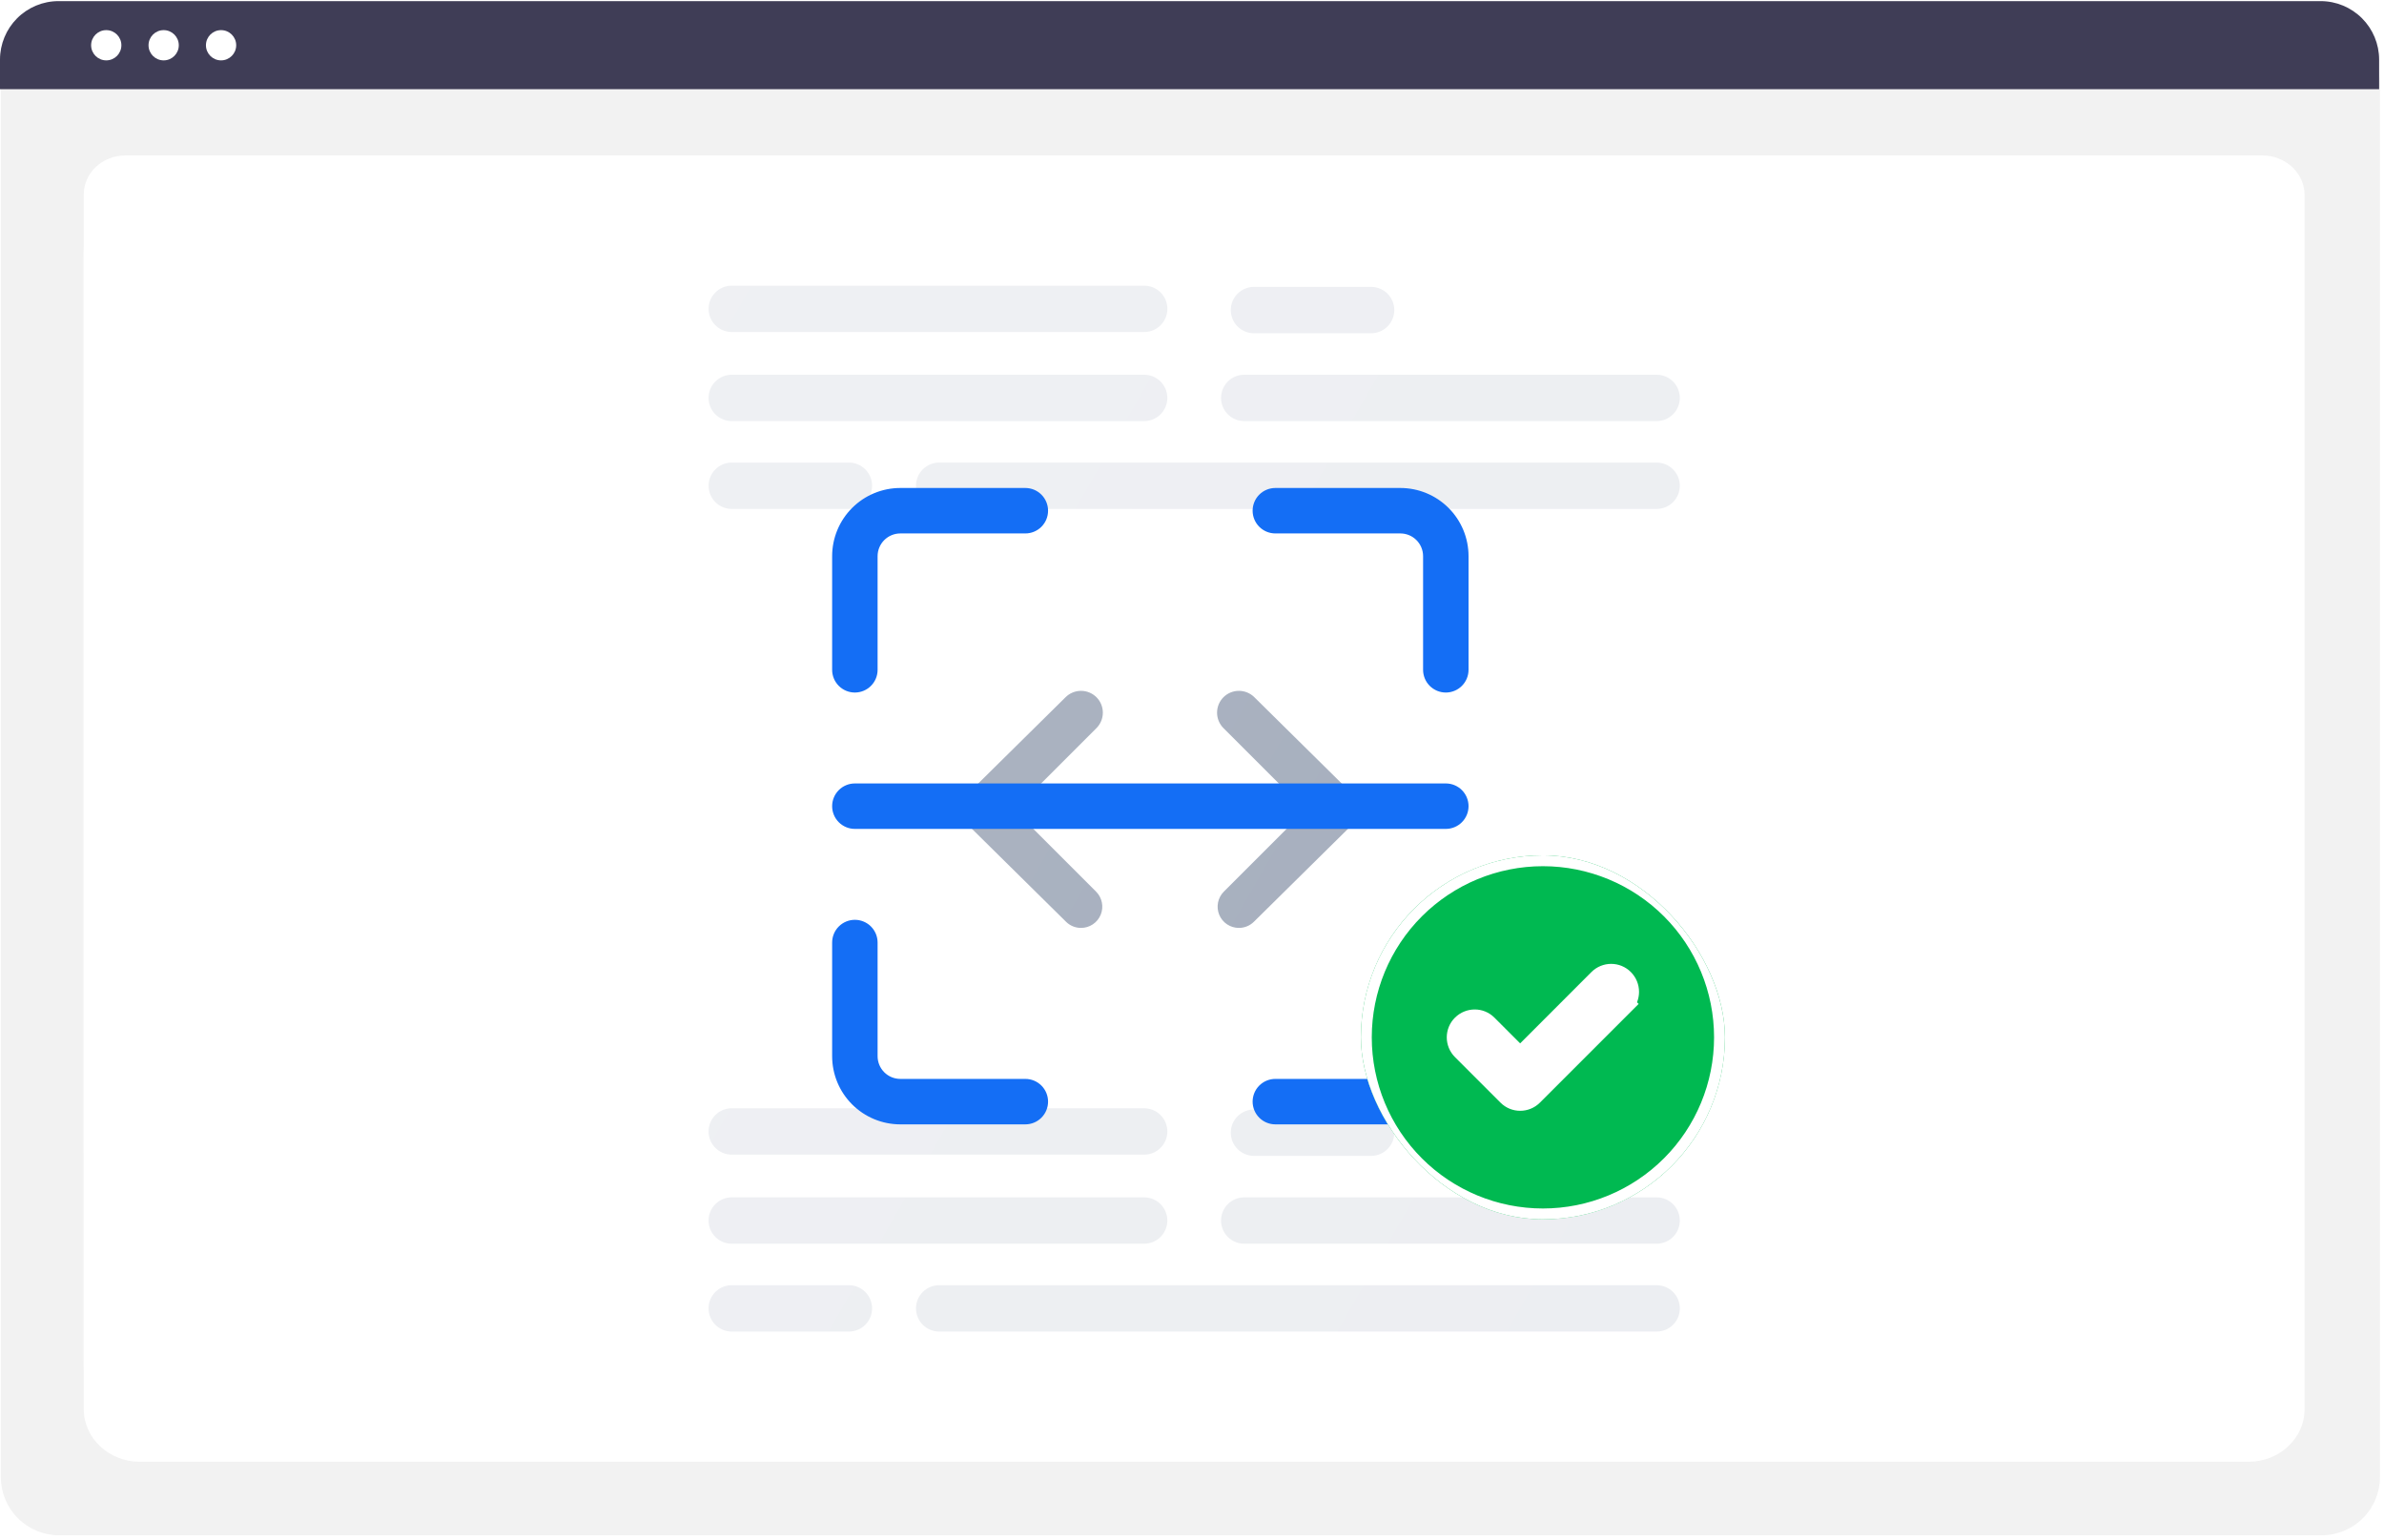
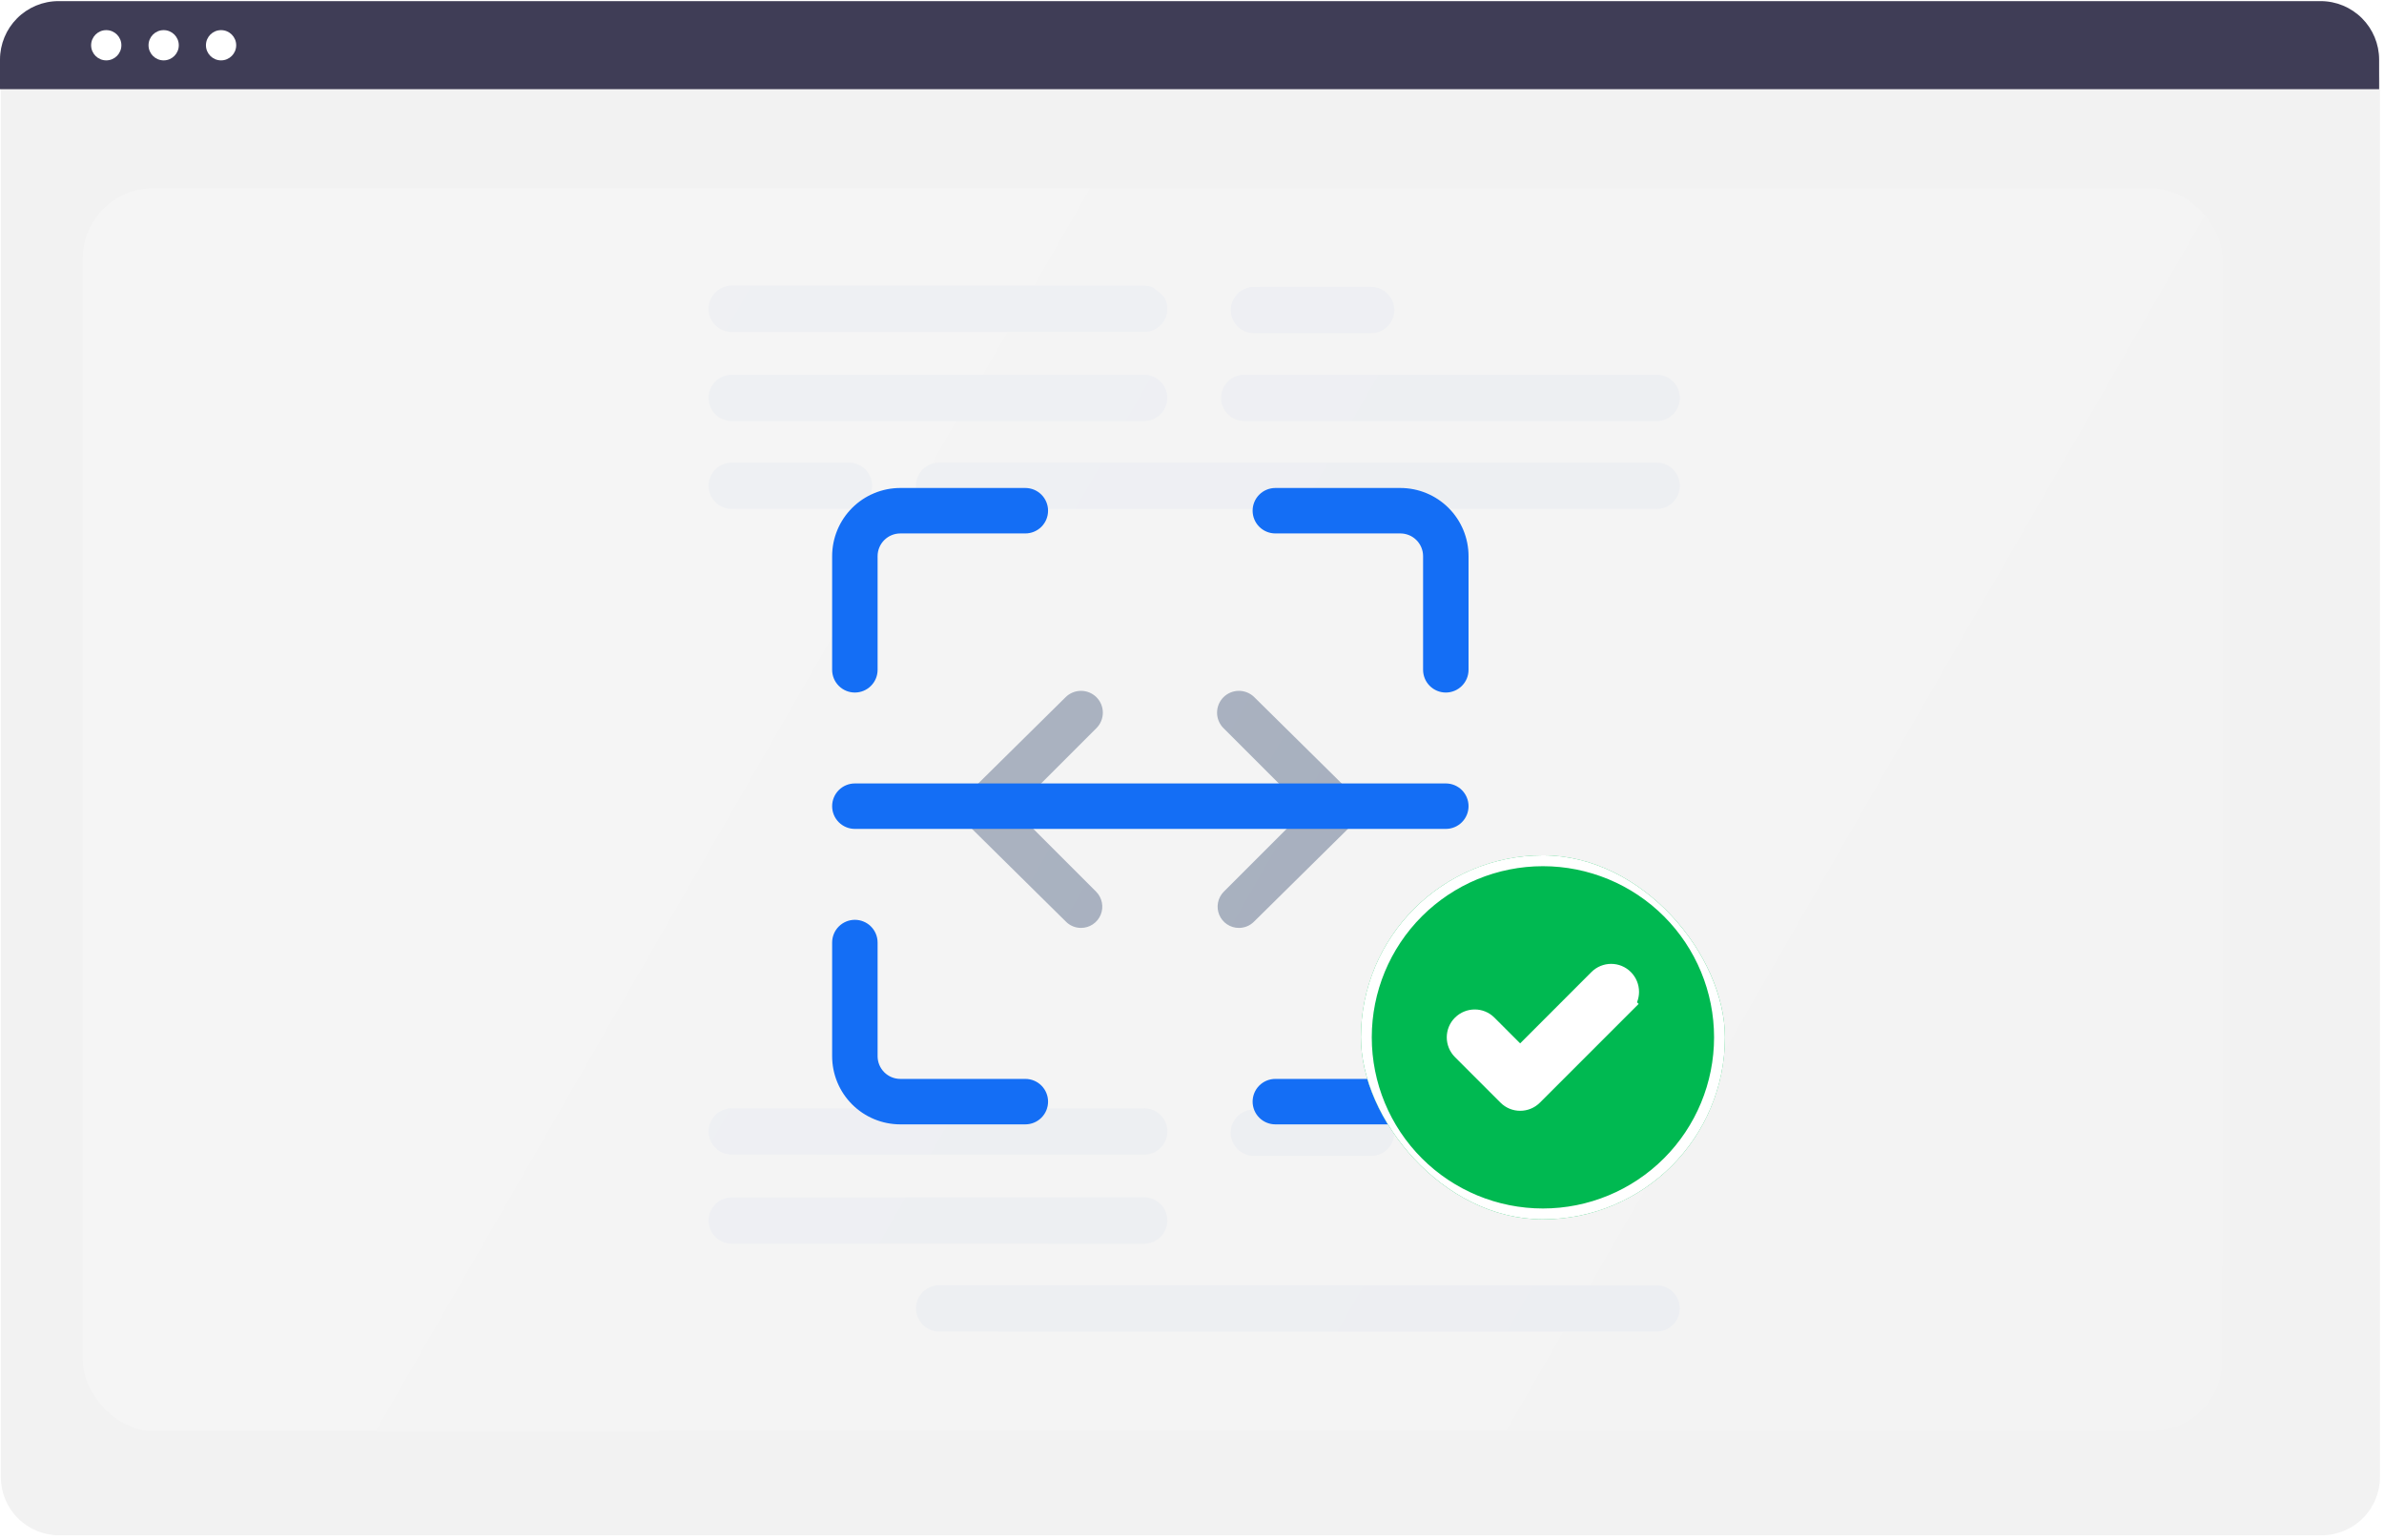
<svg xmlns="http://www.w3.org/2000/svg" width="404" height="261" viewBox="0 0 404 261" fill="none">
  <path d="M393.439 260.19H10.011C7.394 260.187 4.884 259.146 3.033 257.295C1.183 255.445 0.142 252.935 0.139 250.318V13.888C0.141 11.971 0.903 10.132 2.259 8.776C3.615 7.42 5.454 6.658 7.371 6.656H395.954C397.905 6.658 399.775 7.434 401.154 8.813C402.534 10.192 403.31 12.063 403.312 14.013V250.318C403.309 252.935 402.268 255.445 400.417 257.295C398.566 259.146 396.057 260.187 393.439 260.19Z" fill="#F2F2F2" />
-   <path d="M381.042 247.725H23.697C18.459 247.725 14.197 243.735 14.197 238.83V32.944C14.197 29.306 17.355 26.346 21.237 26.346H383.386C387.332 26.346 390.543 29.355 390.543 33.052V238.83C390.543 243.735 386.281 247.725 381.042 247.725Z" fill="white" />
  <path d="M403.174 15.118H0V10.092C0.004 7.466 1.049 4.948 2.907 3.092C4.764 1.236 7.282 0.192 9.908 0.19H393.266C395.892 0.192 398.41 1.236 400.268 3.092C402.125 4.948 403.17 7.466 403.174 10.092V15.118Z" fill="#3F3D56" />
  <path d="M18.006 10.232C19.422 10.232 20.569 9.084 20.569 7.669C20.569 6.253 19.422 5.106 18.006 5.106C16.591 5.106 15.443 6.253 15.443 7.669C15.443 9.084 16.591 10.232 18.006 10.232Z" fill="white" />
  <path d="M27.735 10.232C29.15 10.232 30.298 9.084 30.298 7.669C30.298 6.253 29.15 5.106 27.735 5.106C26.319 5.106 25.172 6.253 25.172 7.669C25.172 9.084 26.319 10.232 27.735 10.232Z" fill="white" />
  <path d="M37.463 10.232C38.879 10.232 40.026 9.084 40.026 7.669C40.026 6.253 38.879 5.106 37.463 5.106C36.048 5.106 34.9 6.253 34.9 7.669C34.9 9.084 36.048 10.232 37.463 10.232Z" fill="white" />
  <path d="M193.892 71.363H124.003C122.961 71.363 121.962 70.95 121.225 70.213C120.488 69.476 120.074 68.477 120.074 67.435C120.074 66.393 120.488 65.394 121.225 64.657C121.962 63.92 122.961 63.506 124.003 63.506H193.892C194.934 63.506 195.933 63.92 196.67 64.657C197.407 65.394 197.821 66.393 197.821 67.435C197.821 68.477 197.407 69.476 196.67 70.213C195.933 70.95 194.934 71.363 193.892 71.363Z" fill="#EAECF0" />
  <path d="M280.738 71.363H210.849C209.807 71.363 208.807 70.95 208.071 70.213C207.334 69.476 206.92 68.477 206.92 67.435C206.92 66.393 207.334 65.394 208.071 64.657C208.807 63.92 209.807 63.506 210.849 63.506H280.738C281.78 63.506 282.779 63.92 283.516 64.657C284.252 65.394 284.666 66.393 284.666 67.435C284.666 68.477 284.252 69.476 283.516 70.213C282.779 70.95 281.78 71.363 280.738 71.363Z" fill="#EAECF0" />
  <path d="M280.737 86.25H159.155C158.113 86.25 157.114 85.836 156.377 85.1C155.64 84.363 155.227 83.363 155.227 82.322C155.227 81.279 155.64 80.28 156.377 79.543C157.114 78.807 158.113 78.393 159.155 78.393H280.737C281.779 78.393 282.778 78.807 283.515 79.543C284.252 80.28 284.666 81.279 284.666 82.322C284.666 83.363 284.252 84.363 283.515 85.1C282.778 85.836 281.779 86.25 280.737 86.25Z" fill="#EAECF0" />
-   <path d="M193.893 56.269H124.004C122.963 56.267 121.965 55.853 121.229 55.116C120.493 54.38 120.08 53.381 120.08 52.34C120.08 51.299 120.493 50.3 121.229 49.564C121.965 48.827 122.963 48.413 124.004 48.411H193.893C194.409 48.411 194.921 48.512 195.398 48.709C195.875 48.906 196.309 49.196 196.674 49.56C197.039 49.925 197.329 50.358 197.527 50.836C197.725 51.312 197.826 51.824 197.826 52.34C197.826 52.856 197.725 53.368 197.527 53.845C197.329 54.322 197.039 54.755 196.674 55.12C196.309 55.485 195.875 55.774 195.398 55.971C194.921 56.168 194.409 56.269 193.893 56.269Z" fill="#EAECF0" />
+   <path d="M193.893 56.269H124.004C122.963 56.267 121.965 55.853 121.229 55.116C120.493 54.38 120.08 53.381 120.08 52.34C120.08 51.299 120.493 50.3 121.229 49.564C121.965 48.827 122.963 48.413 124.004 48.411H193.893C194.409 48.411 194.921 48.512 195.398 48.709C197.039 49.925 197.329 50.358 197.527 50.836C197.725 51.312 197.826 51.824 197.826 52.34C197.826 52.856 197.725 53.368 197.527 53.845C197.329 54.322 197.039 54.755 196.674 55.12C196.309 55.485 195.875 55.774 195.398 55.971C194.921 56.168 194.409 56.269 193.893 56.269Z" fill="#EAECF0" />
  <path d="M232.351 56.476H212.501C211.459 56.476 210.46 56.062 209.723 55.325C208.986 54.588 208.572 53.589 208.572 52.547C208.572 51.505 208.986 50.506 209.723 49.769C210.46 49.032 211.459 48.618 212.501 48.618H232.351C233.393 48.618 234.392 49.032 235.129 49.769C235.866 50.506 236.28 51.505 236.28 52.547C236.28 53.589 235.866 54.588 235.129 55.325C234.392 56.062 233.393 56.476 232.351 56.476Z" fill="#EAECF0" />
  <path d="M143.854 86.25H124.004C122.963 86.249 121.965 85.834 121.229 85.098C120.493 84.361 120.08 83.363 120.08 82.322C120.08 81.28 120.493 80.282 121.229 79.545C121.965 78.809 122.963 78.394 124.004 78.393H143.854C144.37 78.392 144.882 78.493 145.359 78.691C145.836 78.888 146.27 79.177 146.635 79.542C147 79.907 147.29 80.34 147.488 80.817C147.686 81.294 147.788 81.805 147.788 82.322C147.788 82.838 147.686 83.349 147.488 83.826C147.29 84.303 147 84.736 146.635 85.101C146.27 85.466 145.836 85.755 145.359 85.953C144.882 86.15 144.37 86.251 143.854 86.25Z" fill="#EAECF0" />
  <path d="M193.892 210.773H124.003C122.961 210.773 121.962 210.359 121.225 209.622C120.488 208.885 120.074 207.886 120.074 206.844C120.074 205.802 120.488 204.803 121.225 204.066C121.962 203.329 122.961 202.915 124.003 202.915H193.892C194.408 202.915 194.919 203.017 195.395 203.214C195.872 203.412 196.305 203.701 196.67 204.066C197.035 204.431 197.324 204.864 197.521 205.341C197.719 205.817 197.821 206.328 197.821 206.844C197.821 207.36 197.719 207.871 197.521 208.347C197.324 208.824 197.035 209.257 196.67 209.622C196.305 209.987 195.872 210.276 195.395 210.474C194.919 210.671 194.408 210.773 193.892 210.773Z" fill="#EAECF0" />
-   <path d="M280.738 210.773H210.849C209.807 210.773 208.807 210.359 208.071 209.622C207.334 208.885 206.92 207.886 206.92 206.844C206.92 205.802 207.334 204.803 208.071 204.066C208.807 203.329 209.807 202.915 210.849 202.915H280.738C281.254 202.915 281.764 203.017 282.241 203.214C282.718 203.412 283.151 203.701 283.516 204.066C283.88 204.431 284.17 204.864 284.367 205.341C284.565 205.817 284.666 206.328 284.666 206.844C284.666 207.36 284.565 207.871 284.367 208.347C284.17 208.824 283.88 209.257 283.516 209.622C283.151 209.987 282.718 210.276 282.241 210.474C281.764 210.671 281.254 210.773 280.738 210.773Z" fill="#EAECF0" />
  <path d="M280.737 225.659H159.155C158.113 225.659 157.114 225.245 156.377 224.509C155.64 223.772 155.227 222.773 155.227 221.731C155.227 220.689 155.64 219.689 156.377 218.953C157.114 218.216 158.113 217.802 159.155 217.802H280.737C281.254 217.801 281.765 217.903 282.242 218.1C282.719 218.297 283.153 218.586 283.518 218.951C283.884 219.316 284.174 219.749 284.371 220.226C284.569 220.703 284.671 221.214 284.671 221.731C284.671 222.247 284.569 222.758 284.371 223.235C284.174 223.712 283.884 224.146 283.518 224.51C283.153 224.875 282.719 225.165 282.242 225.362C281.765 225.559 281.254 225.66 280.737 225.659Z" fill="#EAECF0" />
  <path d="M193.892 195.678H124.003C122.961 195.678 121.962 195.264 121.225 194.527C120.488 193.79 120.074 192.791 120.074 191.749C120.074 190.707 120.488 189.708 121.225 188.971C121.962 188.234 122.961 187.821 124.003 187.821H193.892C194.934 187.821 195.933 188.234 196.67 188.971C197.407 189.708 197.821 190.707 197.821 191.749C197.821 192.791 197.407 193.79 196.67 194.527C195.933 195.264 194.934 195.678 193.892 195.678Z" fill="#EAECF0" />
  <path d="M232.351 195.885H212.501C211.459 195.885 210.46 195.471 209.723 194.734C208.986 193.997 208.572 192.998 208.572 191.956C208.572 190.914 208.986 189.915 209.723 189.178C210.46 188.442 211.459 188.028 212.501 188.028H232.351C233.393 188.028 234.392 188.442 235.129 189.178C235.866 189.915 236.28 190.914 236.28 191.956C236.28 192.998 235.866 193.997 235.129 194.734C234.392 195.471 233.393 195.885 232.351 195.885Z" fill="#EAECF0" />
-   <path d="M143.853 225.659H124.003C122.961 225.659 121.962 225.246 121.225 224.509C120.488 223.772 120.074 222.773 120.074 221.731C120.074 220.689 120.488 219.69 121.225 218.953C121.962 218.216 122.961 217.802 124.003 217.802H143.853C144.369 217.801 144.881 217.903 145.358 218.1C145.835 218.297 146.269 218.586 146.634 218.951C146.999 219.316 147.289 219.749 147.487 220.226C147.685 220.703 147.787 221.214 147.787 221.731C147.787 222.247 147.685 222.758 147.487 223.235C147.289 223.712 146.999 224.146 146.634 224.511C146.269 224.875 145.835 225.165 145.358 225.362C144.881 225.559 144.369 225.66 143.853 225.659Z" fill="#EAECF0" />
  <path d="M183.192 157.253C182.244 157.255 181.334 156.883 180.659 156.217L163.868 139.636C163.538 139.31 163.276 138.922 163.098 138.495C162.919 138.068 162.827 137.609 162.827 137.146C162.827 136.682 162.919 136.224 163.098 135.796C163.276 135.369 163.538 134.981 163.868 134.655L180.591 118.141C181.288 117.457 182.226 117.074 183.203 117.077C184.18 117.08 185.116 117.469 185.809 118.158C186.502 118.852 186.891 119.793 186.891 120.775C186.891 121.756 186.502 122.697 185.809 123.392L173.382 135.819C172.995 136.207 172.777 136.733 172.777 137.281C172.777 137.829 172.995 138.355 173.382 138.743L185.741 151.102C186.246 151.606 186.59 152.248 186.729 152.948C186.869 153.647 186.797 154.372 186.524 155.031C186.251 155.689 185.789 156.252 185.195 156.648C184.602 157.044 183.905 157.254 183.192 157.253Z" fill="#98A2B3" />
  <path d="M209.948 157.253C209.235 157.254 208.537 157.044 207.944 156.648C207.351 156.252 206.889 155.689 206.616 155.031C206.342 154.372 206.271 153.647 206.411 152.948C206.55 152.248 206.894 151.606 207.398 151.102L219.758 138.743C220.145 138.355 220.363 137.829 220.363 137.281C220.363 136.733 220.145 136.207 219.758 135.819L207.331 123.392C206.987 123.048 206.715 122.64 206.529 122.191C206.343 121.742 206.247 121.261 206.247 120.775C206.247 120.289 206.343 119.807 206.529 119.358C206.715 118.909 206.987 118.501 207.331 118.158C208.023 117.469 208.96 117.08 209.936 117.077C210.913 117.074 211.852 117.457 212.549 118.141L229.272 134.655C229.602 134.981 229.863 135.369 230.042 135.796C230.221 136.224 230.313 136.682 230.313 137.146C230.313 137.609 230.221 138.068 230.042 138.495C229.863 138.922 229.602 139.31 229.272 139.636L212.481 156.217C211.806 156.883 210.896 157.255 209.948 157.253Z" fill="#98A2B3" />
  <g filter="url(#filter0_b_2533_50305)">
    <rect x="14.029" y="31.9" width="362.584" height="210.61" rx="11.966" fill="url(#paint0_linear_2533_50305)" fill-opacity="0.33" />
  </g>
  <path d="M144.868 117.364C145.89 117.364 146.87 116.958 147.592 116.236C148.314 115.513 148.72 114.534 148.72 113.512V94.254C148.72 93.232 149.126 92.252 149.848 91.53C150.57 90.808 151.55 90.402 152.572 90.402H173.756C174.778 90.402 175.757 89.996 176.48 89.274C177.202 88.551 177.608 87.572 177.608 86.55C177.608 85.528 177.202 84.549 176.48 83.826C175.757 83.104 174.778 82.698 173.756 82.698H152.572C149.507 82.698 146.568 83.916 144.401 86.083C142.234 88.25 141.017 91.189 141.017 94.254V113.512C141.017 114.534 141.422 115.513 142.145 116.236C142.867 116.958 143.847 117.364 144.868 117.364ZM237.309 82.698H216.125C215.103 82.698 214.124 83.104 213.401 83.826C212.679 84.549 212.273 85.528 212.273 86.55C212.273 87.572 212.679 88.551 213.401 89.274C214.124 89.996 215.103 90.402 216.125 90.402H237.309C238.331 90.402 239.31 90.808 240.033 91.53C240.755 92.252 241.161 93.232 241.161 94.254V113.512C241.161 114.534 241.567 115.513 242.289 116.236C243.011 116.958 243.991 117.364 245.013 117.364C246.034 117.364 247.014 116.958 247.736 116.236C248.459 115.513 248.864 114.534 248.864 113.512V94.254C248.864 91.189 247.647 88.25 245.48 86.083C243.313 83.916 240.374 82.698 237.309 82.698ZM245.013 155.881C243.991 155.881 243.011 156.287 242.289 157.009C241.567 157.731 241.161 158.711 241.161 159.732V178.991C241.161 180.013 240.755 180.992 240.033 181.715C239.31 182.437 238.331 182.843 237.309 182.843H216.125C215.103 182.843 214.124 183.248 213.401 183.971C212.679 184.693 212.273 185.673 212.273 186.694C212.273 187.716 212.679 188.696 213.401 189.418C214.124 190.14 215.103 190.546 216.125 190.546H237.309C240.374 190.546 243.313 189.329 245.48 187.162C247.647 184.995 248.864 182.056 248.864 178.991V159.732C248.864 158.711 248.459 157.731 247.736 157.009C247.014 156.287 246.034 155.881 245.013 155.881ZM173.756 182.843H152.572C151.55 182.843 150.57 182.437 149.848 181.715C149.126 180.992 148.72 180.013 148.72 178.991V159.732C148.72 158.711 148.314 157.731 147.592 157.009C146.87 156.287 145.89 155.881 144.868 155.881C143.847 155.881 142.867 156.287 142.145 157.009C141.422 157.731 141.017 158.711 141.017 159.732V178.991C141.017 182.056 142.234 184.995 144.401 187.162C146.568 189.329 149.507 190.546 152.572 190.546H173.756C174.778 190.546 175.757 190.14 176.48 189.418C177.202 188.696 177.608 187.716 177.608 186.694C177.608 185.673 177.202 184.693 176.48 183.971C175.757 183.248 174.778 182.843 173.756 182.843ZM245.013 132.771H144.868C143.847 132.771 142.867 133.176 142.145 133.899C141.422 134.621 141.017 135.601 141.017 136.622C141.017 137.644 141.422 138.623 142.145 139.346C142.867 140.068 143.847 140.474 144.868 140.474H245.013C246.034 140.474 247.014 140.068 247.736 139.346C248.459 138.623 248.864 137.644 248.864 136.622C248.864 135.601 248.459 134.621 247.736 133.899C247.014 133.176 246.034 132.771 245.013 132.771Z" fill="#146EF5" />
  <g clip-path="url(#clip0_2533_50305)">
    <rect x="230.623" y="144.953" width="61.69" height="61.69" rx="30.845" fill="white" />
    <path d="M261.468 206.643C269.648 206.643 277.494 203.393 283.278 197.608C289.063 191.824 292.312 183.979 292.312 175.798C292.312 167.617 289.063 159.772 283.278 153.987C277.494 148.203 269.648 144.953 261.468 144.953C253.287 144.953 245.442 148.203 239.657 153.987C233.873 159.772 230.623 167.617 230.623 175.798C230.623 183.979 233.873 191.824 239.657 197.608C245.442 203.393 253.287 206.643 261.468 206.643ZM275.083 170.135L259.66 185.557C258.528 186.69 256.696 186.69 255.576 185.557L247.865 177.846C246.732 176.714 246.732 174.882 247.865 173.762C248.997 172.641 250.829 172.629 251.949 173.762L257.612 179.425L270.986 166.039C272.119 164.906 273.95 164.906 275.071 166.039C276.191 167.171 276.203 169.002 275.071 170.123L275.083 170.135Z" fill="#00B951" stroke="white" stroke-width="3.683" />
  </g>
  <defs>
    <filter id="filter0_b_2533_50305" x="9.781" y="27.652" width="371.08" height="219.106" filterUnits="userSpaceOnUse" color-interpolation-filters="sRGB">
      <feFlood flood-opacity="0" result="BackgroundImageFix" />
      <feGaussianBlur in="BackgroundImageFix" stdDeviation="2.124" />
      <feComposite in2="SourceAlpha" operator="in" result="effect1_backgroundBlur_2533_50305" />
      <feBlend mode="normal" in="SourceGraphic" in2="effect1_backgroundBlur_2533_50305" result="shape" />
    </filter>
    <linearGradient id="paint0_linear_2533_50305" x1="14.029" y1="31.9" x2="377.575" y2="240.835" gradientUnits="userSpaceOnUse">
      <stop stop-color="white" stop-opacity="0.8" />
      <stop offset="1" stop-color="white" stop-opacity="0.2" />
    </linearGradient>
    <clipPath id="clip0_2533_50305">
      <rect x="230.623" y="144.953" width="61.69" height="61.69" rx="30.845" fill="white" />
    </clipPath>
  </defs>
</svg>